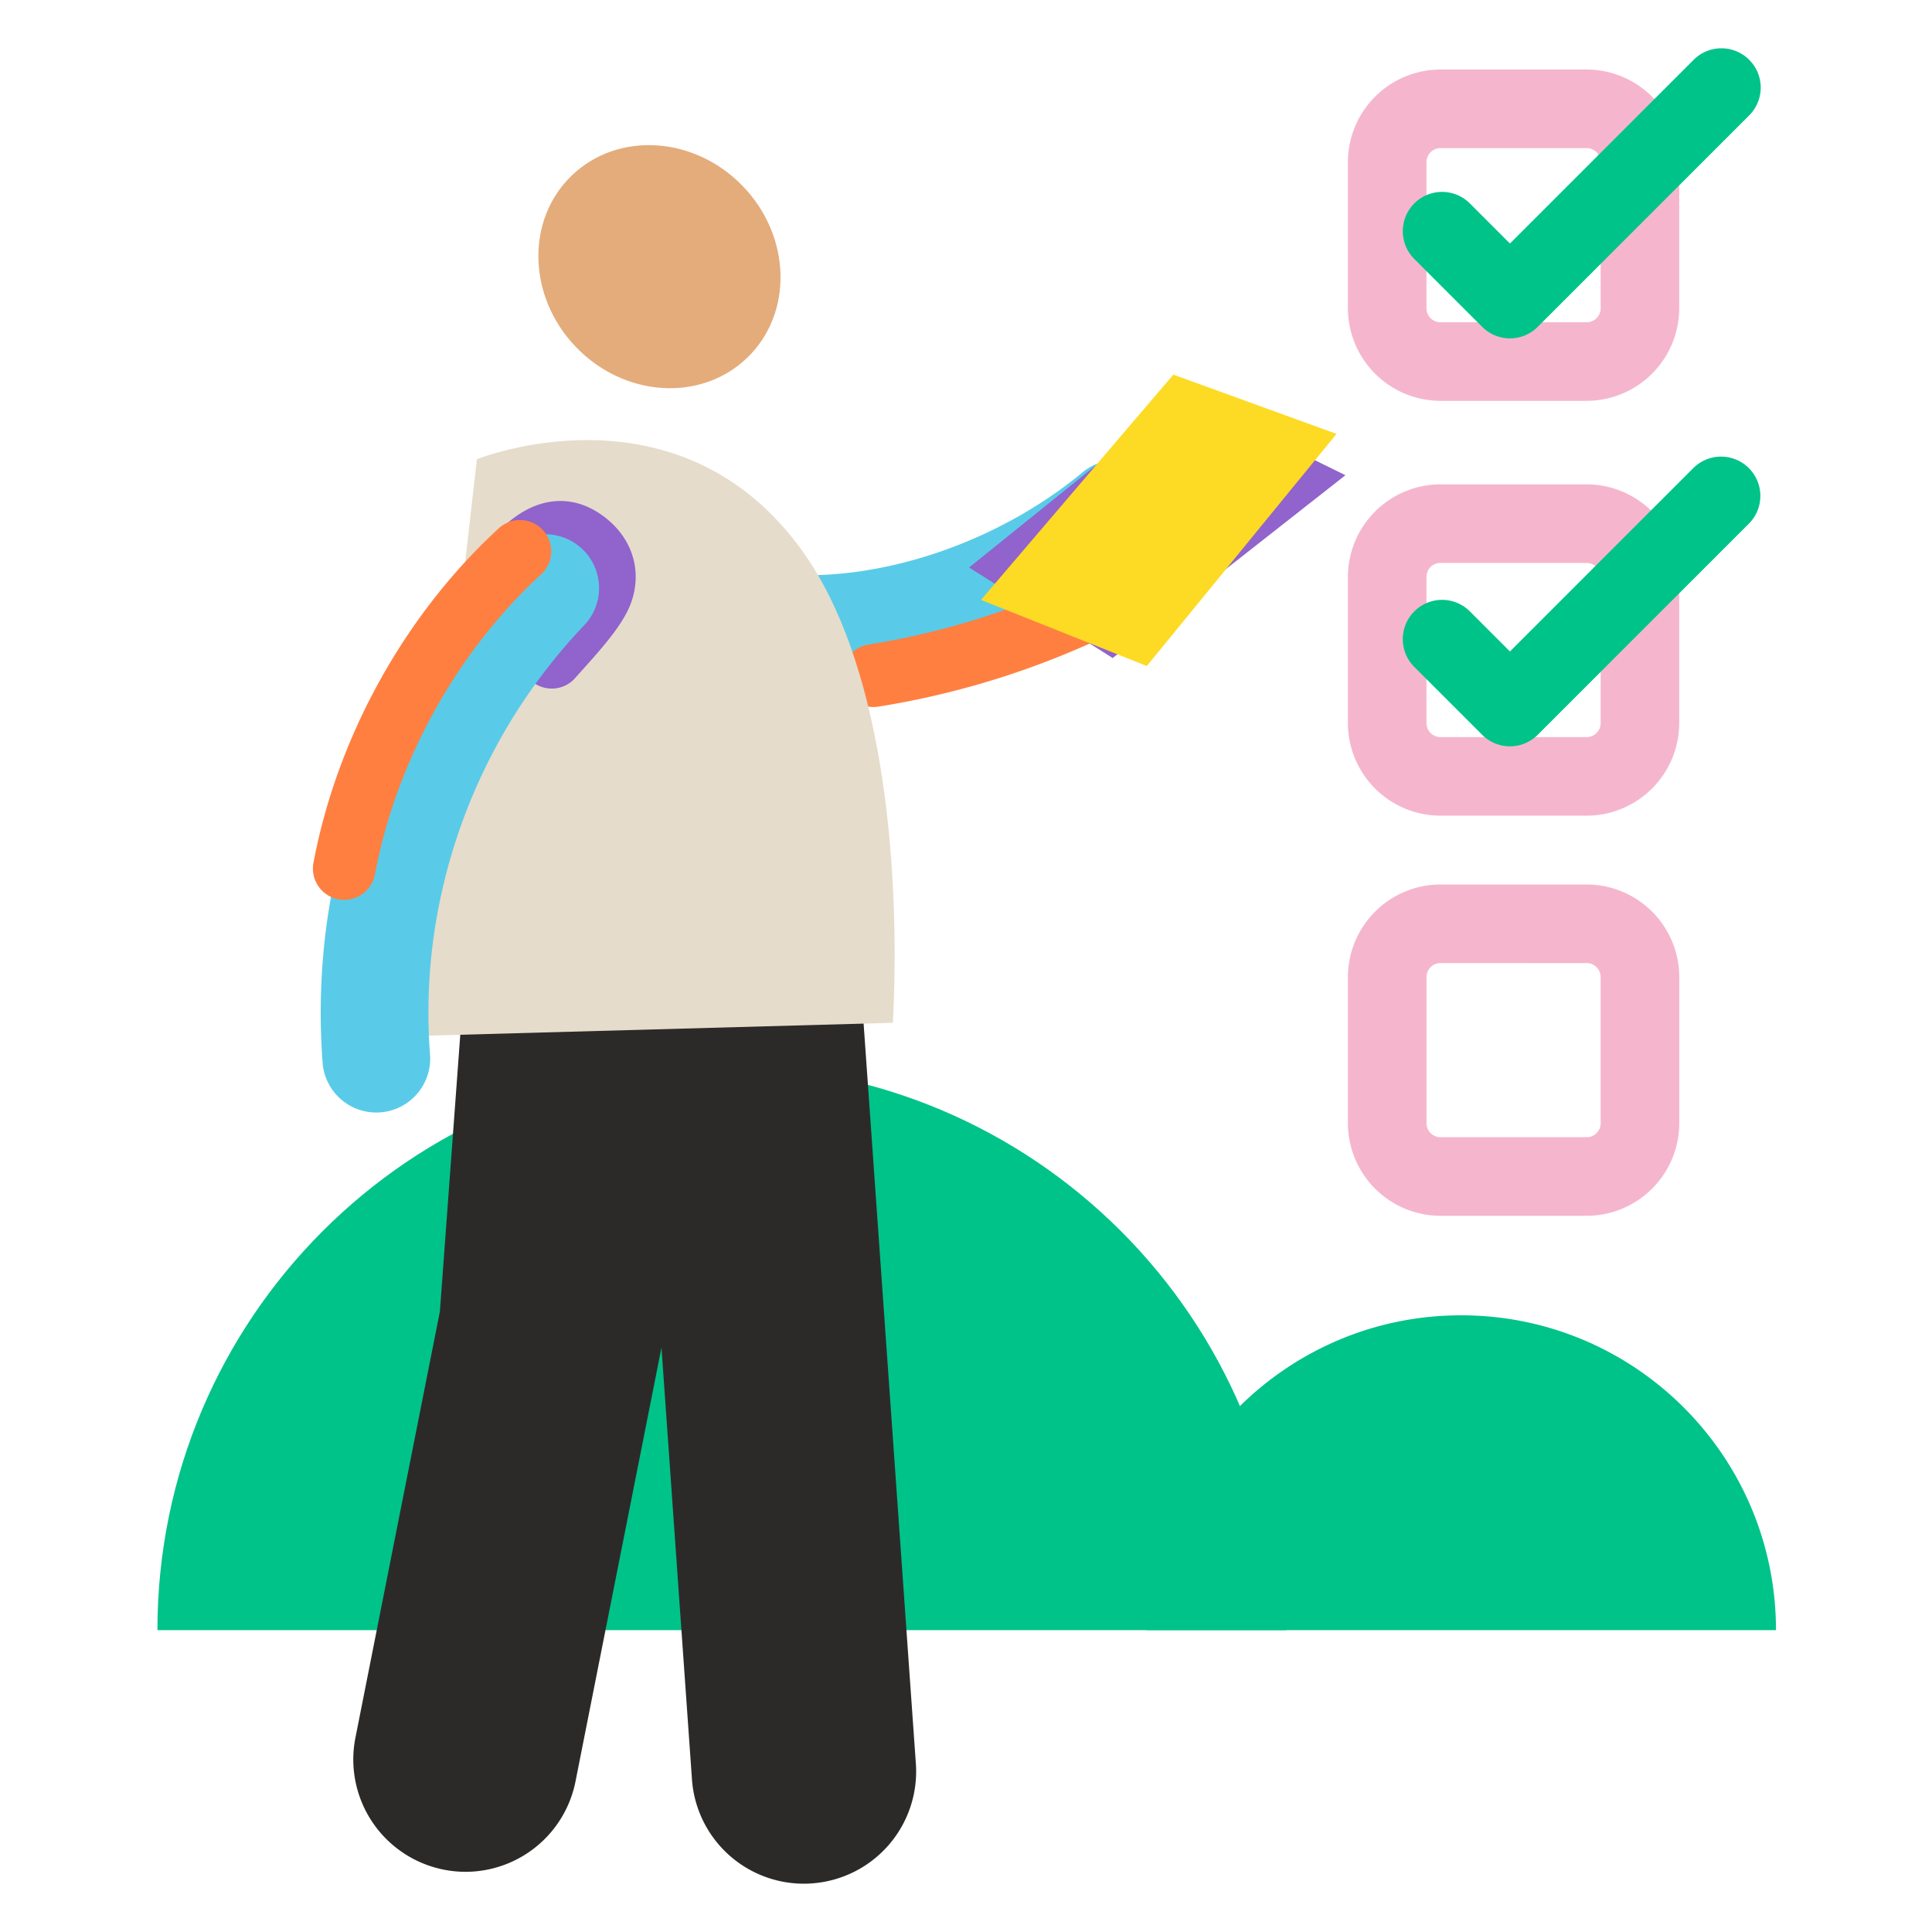
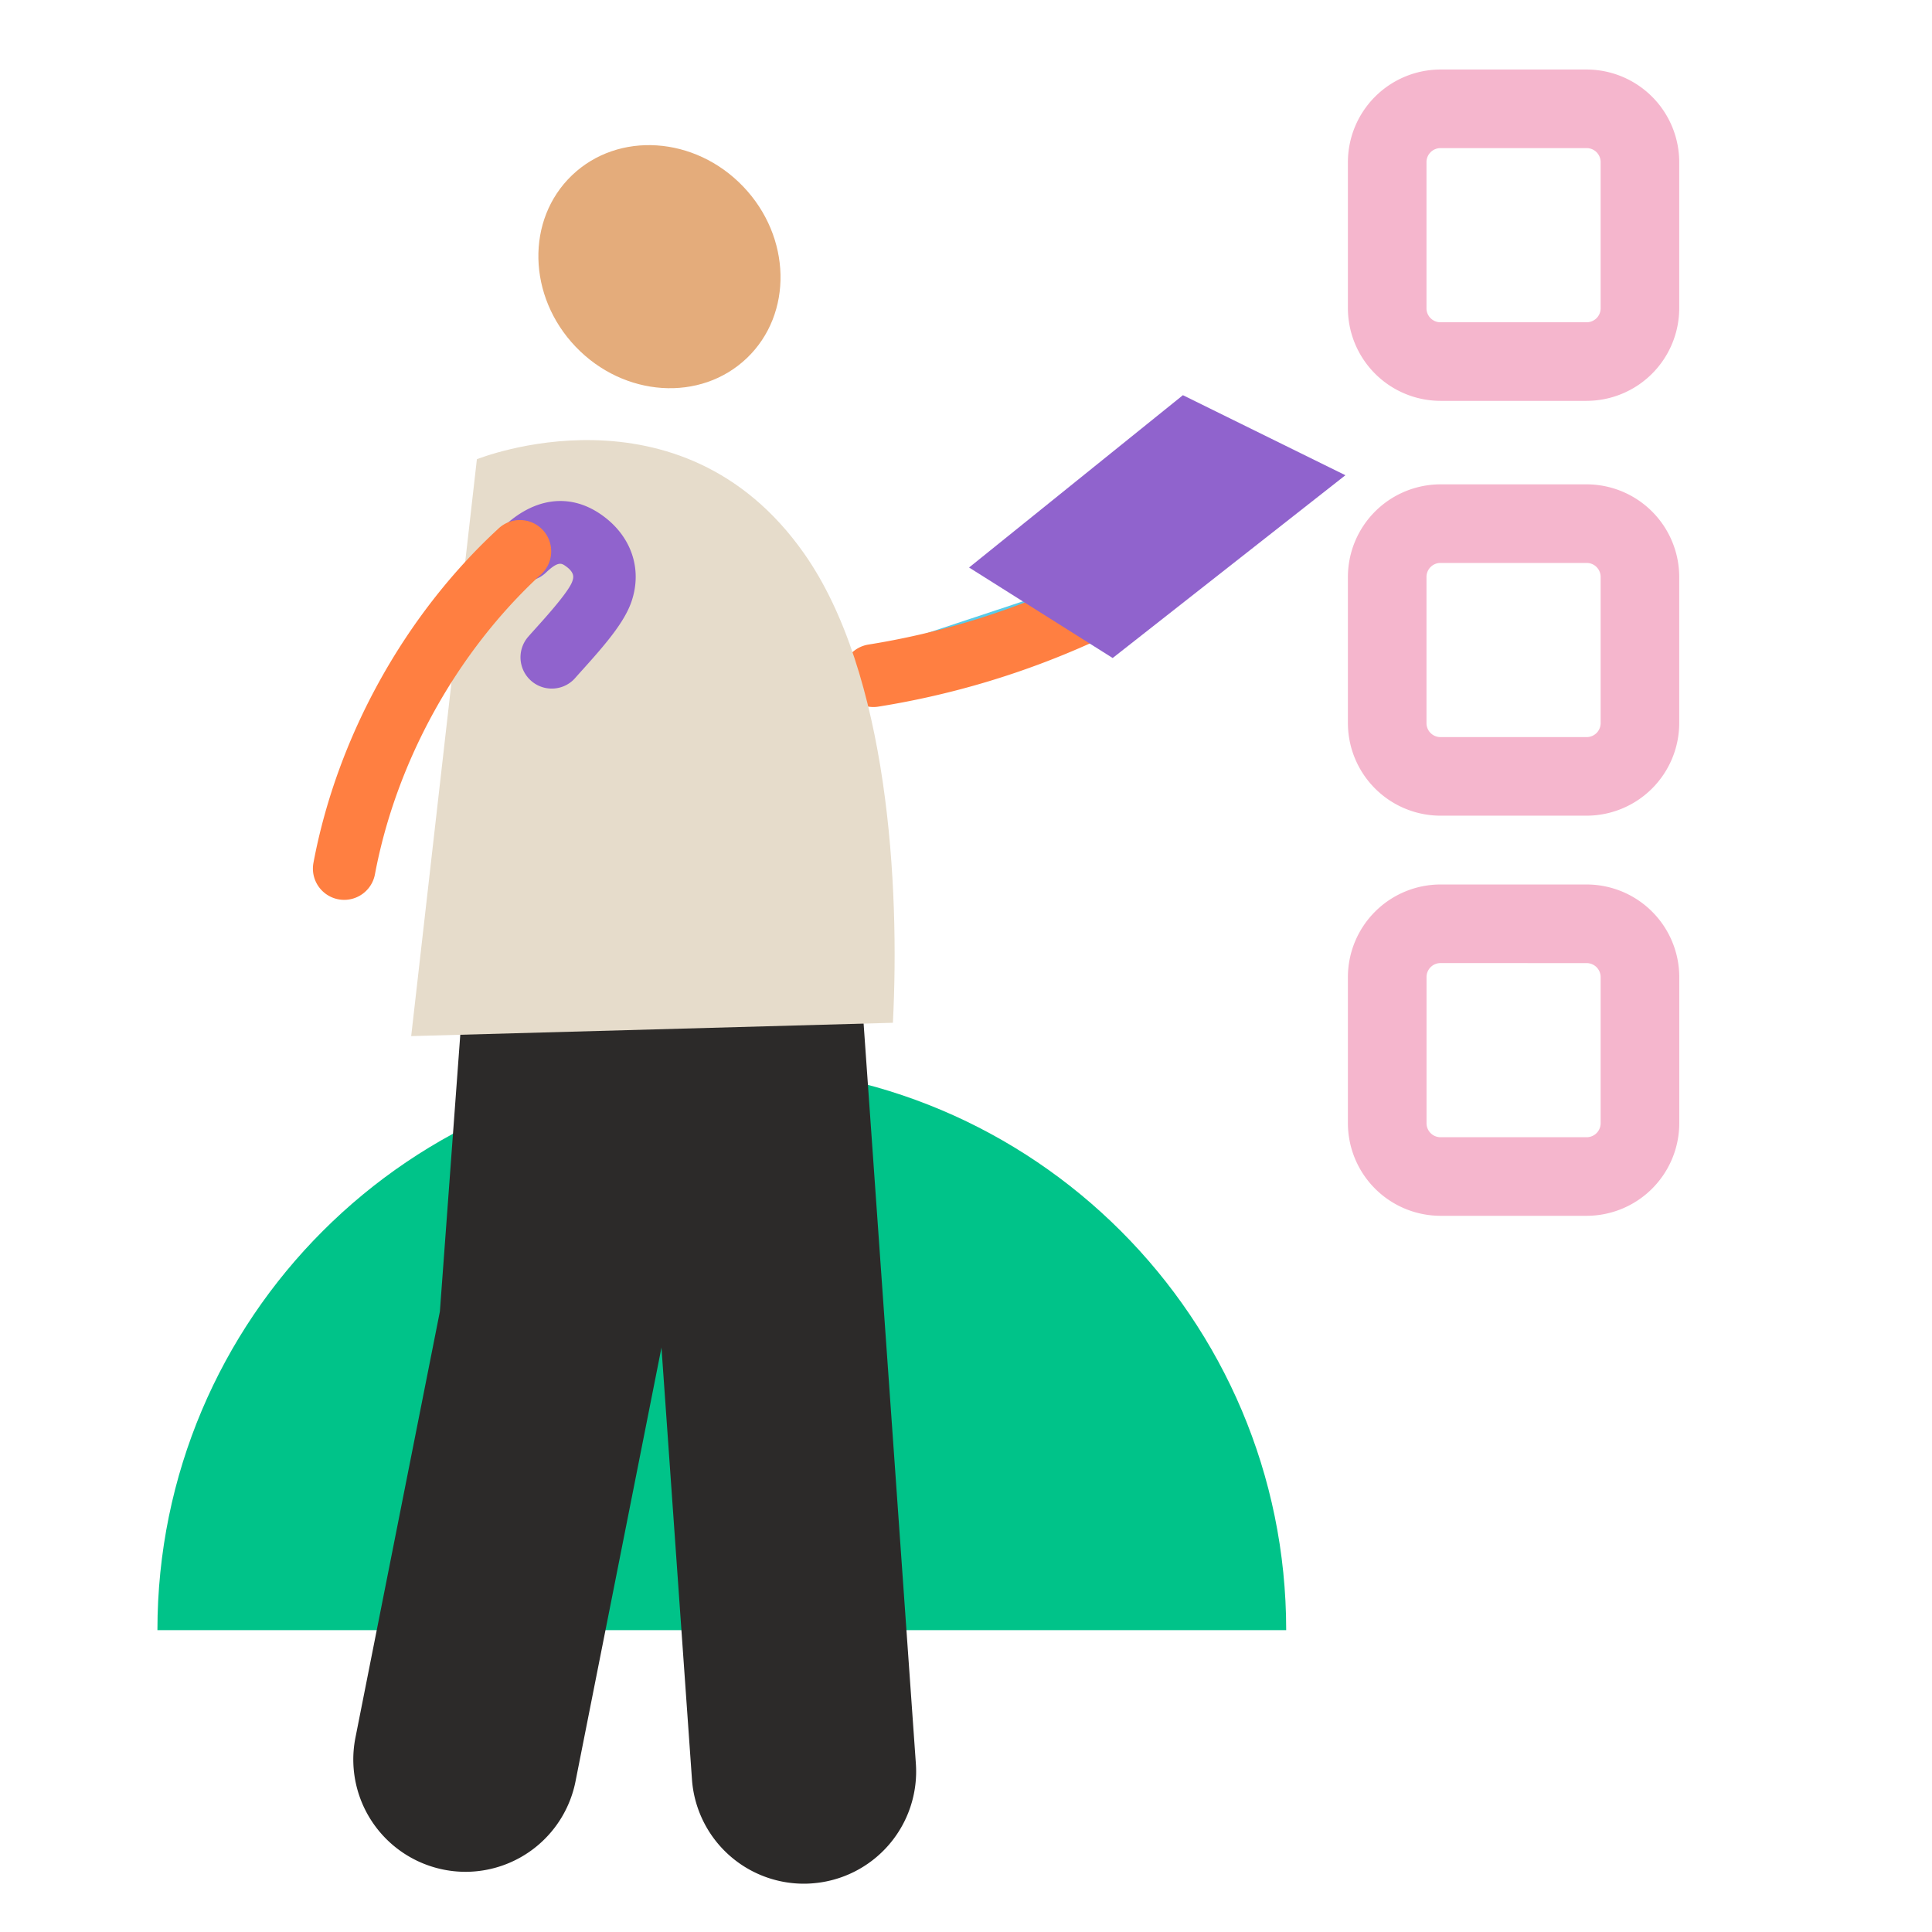
<svg xmlns="http://www.w3.org/2000/svg" width="241" height="241" fill="none">
  <g clip-path="url(#a)">
    <path d="M197.928 50.003h-18.242a11.572 11.572 0 0 1-11.547-11.547V20.22a11.57 11.57 0 0 1 11.547-11.548h18.235a11.57 11.57 0 0 1 11.548 11.548v18.235a11.57 11.57 0 0 1-11.541 11.547zm-18.242-31.527a1.749 1.749 0 0 0-1.745 1.745v18.235a1.745 1.745 0 0 0 1.745 1.745h18.235a1.747 1.747 0 0 0 1.745-1.745V20.22a1.745 1.745 0 0 0-1.745-1.745h-18.235zM197.928 101.749h-18.242a11.57 11.57 0 0 1-11.547-11.547V71.965a11.57 11.57 0 0 1 11.547-11.547h18.235a11.57 11.57 0 0 1 11.548 11.547v18.236a11.57 11.57 0 0 1-11.541 11.547zm-18.242-31.528a1.749 1.749 0 0 0-1.745 1.745v18.236a1.745 1.745 0 0 0 1.745 1.745h18.235a1.747 1.747 0 0 0 1.745-1.746V71.966a1.745 1.745 0 0 0-1.745-1.745h-18.235zM197.928 151.661h-18.242a11.572 11.572 0 0 1-8.159-3.388 11.572 11.572 0 0 1-3.388-8.159v-18.23a11.564 11.564 0 0 1 3.387-8.162 11.564 11.564 0 0 1 8.16-3.39h18.235a11.567 11.567 0 0 1 11.554 11.552v18.23a11.569 11.569 0 0 1-11.547 11.547zm-18.242-31.527a1.747 1.747 0 0 0-1.739 1.75v18.23a1.748 1.748 0 0 0 1.739 1.745h18.235a1.748 1.748 0 0 0 1.745-1.745v-18.23a1.745 1.745 0 0 0-1.745-1.745l-18.235-.005z" fill="#F5B6CD" />
-     <path d="M188.353 42.208a4.887 4.887 0 0 1-3.466-1.437l-8.466-8.465a4.899 4.899 0 0 1-1.061-5.341 4.897 4.897 0 0 1 6.404-2.652 4.909 4.909 0 0 1 1.59 1.063l4.999 4.999L211.267 7.46a4.91 4.91 0 0 1 3.466-1.435 4.904 4.904 0 0 1 4.901 4.902 4.906 4.906 0 0 1-1.436 3.465l-26.381 26.38a4.883 4.883 0 0 1-3.464 1.436zM188.353 93.096a4.886 4.886 0 0 1-3.466-1.435l-8.466-8.465a4.899 4.899 0 0 1-1.061-5.342 4.897 4.897 0 0 1 6.404-2.652 4.909 4.909 0 0 1 1.59 1.063l4.999 5 22.914-22.916a4.903 4.903 0 0 1 6.887.045 4.897 4.897 0 0 1 1.435 3.434 4.897 4.897 0 0 1-1.391 3.452l-26.381 26.38a4.873 4.873 0 0 1-3.464 1.436zM142.992 203.345c0-21.694 17.583-39.272 39.273-39.272 21.69 0 39.272 17.583 39.272 39.272h-78.545z" fill="#00C389" />
    <path d="M19.637 203.345c0-38.878 31.52-70.403 70.402-70.403 38.882 0 70.402 31.525 70.402 70.403H19.637z" fill="#00C389" />
    <path d="M58.077 233.492a14.013 14.013 0 0 1-13.744-16.712l10.54-53.189 4.046-54.916a13.993 13.993 0 0 1 9.543-12.392 13.995 13.995 0 0 1 18.373 14.449l-4.11 55.76a13.977 13.977 0 0 1-.228 1.692l-10.707 54.03a13.998 13.998 0 0 1-13.713 11.278z" fill="#2C2A29" />
    <path d="M100.263 234.975a13.998 13.998 0 0 1-13.947-13.016l-6.871-97.299a13.998 13.998 0 0 1 12.978-14.951 13.998 13.998 0 0 1 14.952 12.978l6.871 97.305a13.995 13.995 0 0 1-12.974 14.944c-.343.028-.678.039-1.009.039z" fill="#2C2A29" />
    <path d="M96.38 85.358c14.22 1.344 30.985-4.213 43.05-14.27l-43.05 14.27z" fill="#59CBE8" />
-     <path d="M100.731 85.191c-1.68 0-3.341-.077-4.981-.231a6.72 6.72 0 1 1 1.263-13.373c12.455 1.176 27.417-3.824 38.115-12.741a6.72 6.72 0 0 1 8.602 10.321c-12.135 10.11-28.201 16.024-42.999 16.024z" fill="#59CBE8" />
    <path d="M108.954 88.195a3.918 3.918 0 0 1-3.909-3.619 3.921 3.921 0 0 1 3.306-4.176 96.948 96.948 0 0 0 24.676-7.416 3.924 3.924 0 0 1 5.224 1.951 3.933 3.933 0 0 1 .081 3.02 3.921 3.921 0 0 1-2.091 2.181 104.685 104.685 0 0 1-26.675 8.01 3.786 3.786 0 0 1-.612.049z" fill="#FF7F41" />
    <path d="m59.488 57.285-8.195 71.961 60.089-1.663c.879-17.044-.566-43.602-11.088-58.557-15.474-22-40.806-11.74-40.806-11.74z" fill="#E6DCCB" />
    <path d="M70.397 85.567a3.902 3.902 0 0 1-4.508-6.138c.31-.355.675-.762 1.072-1.202 1.195-1.328 3.995-4.437 4.427-5.705.148-.43.37-1.078-.86-1.928-.466-.321-.906-.628-2.428.839a3.903 3.903 0 0 1-5.413-5.624c3.9-3.756 8.381-4.349 12.296-1.625 3.74 2.594 5.192 6.76 3.789 10.858-.878 2.571-3.241 5.322-6.01 8.4-.368.407-.707.784-.995 1.113-.376.434-.844.78-1.37 1.012z" fill="#9063CD" />
-     <path d="M49.642 138.21a6.719 6.719 0 0 1-9.4-5.65 82.914 82.914 0 0 1 .298-15.619 84.08 84.08 0 0 1 22.484-48.085 6.72 6.72 0 1 1 9.733 9.262A70.552 70.552 0 0 0 53.89 118.47a69.408 69.408 0 0 0-.248 13.083 6.72 6.72 0 0 1-4 6.656z" fill="#59CBE8" />
-     <path d="M44.498 111.921a3.896 3.896 0 0 1-3.993-.521 3.9 3.9 0 0 1-1.404-3.775c2.952-15.698 11.354-30.883 23.048-41.662a3.902 3.902 0 1 1 5.29 5.735c-10.487 9.672-18.022 23.3-20.67 37.372a3.9 3.9 0 0 1-2.27 2.851z" fill="#FF7F41" />
+     <path d="M44.498 111.921a3.896 3.896 0 0 1-3.993-.521 3.9 3.9 0 0 1-1.404-3.775c2.952-15.698 11.354-30.883 23.048-41.662a3.902 3.902 0 1 1 5.29 5.735c-10.487 9.672-18.022 23.3-20.67 37.372a3.9 3.9 0 0 1-2.27 2.851" fill="#FF7F41" />
    <path d="M93.172 44.663c5.767-5.522 5.558-15.1-.468-21.396-6.026-6.294-15.586-6.921-21.354-1.4-5.768 5.522-5.559 15.1.467 21.395s15.587 6.922 21.355 1.4z" fill="#E4AC7B" />
    <path d="m138.797 82.082-17.914-11.29 26.675-21.496 20.269 9.985-29.03 22.8z" fill="#9063CD" />
-     <path d="m143.054 83.08-20.681-8.248 23.991-28.1 20.353 7.393-23.663 28.955z" fill="#FDDA24" />
  </g>
  <defs>
    <clipPath id="a">
      <path fill="#fff" transform="translate(19.637 6.025)" d="M0 0h201.899v228.95H0z" />
    </clipPath>
  </defs>
</svg>